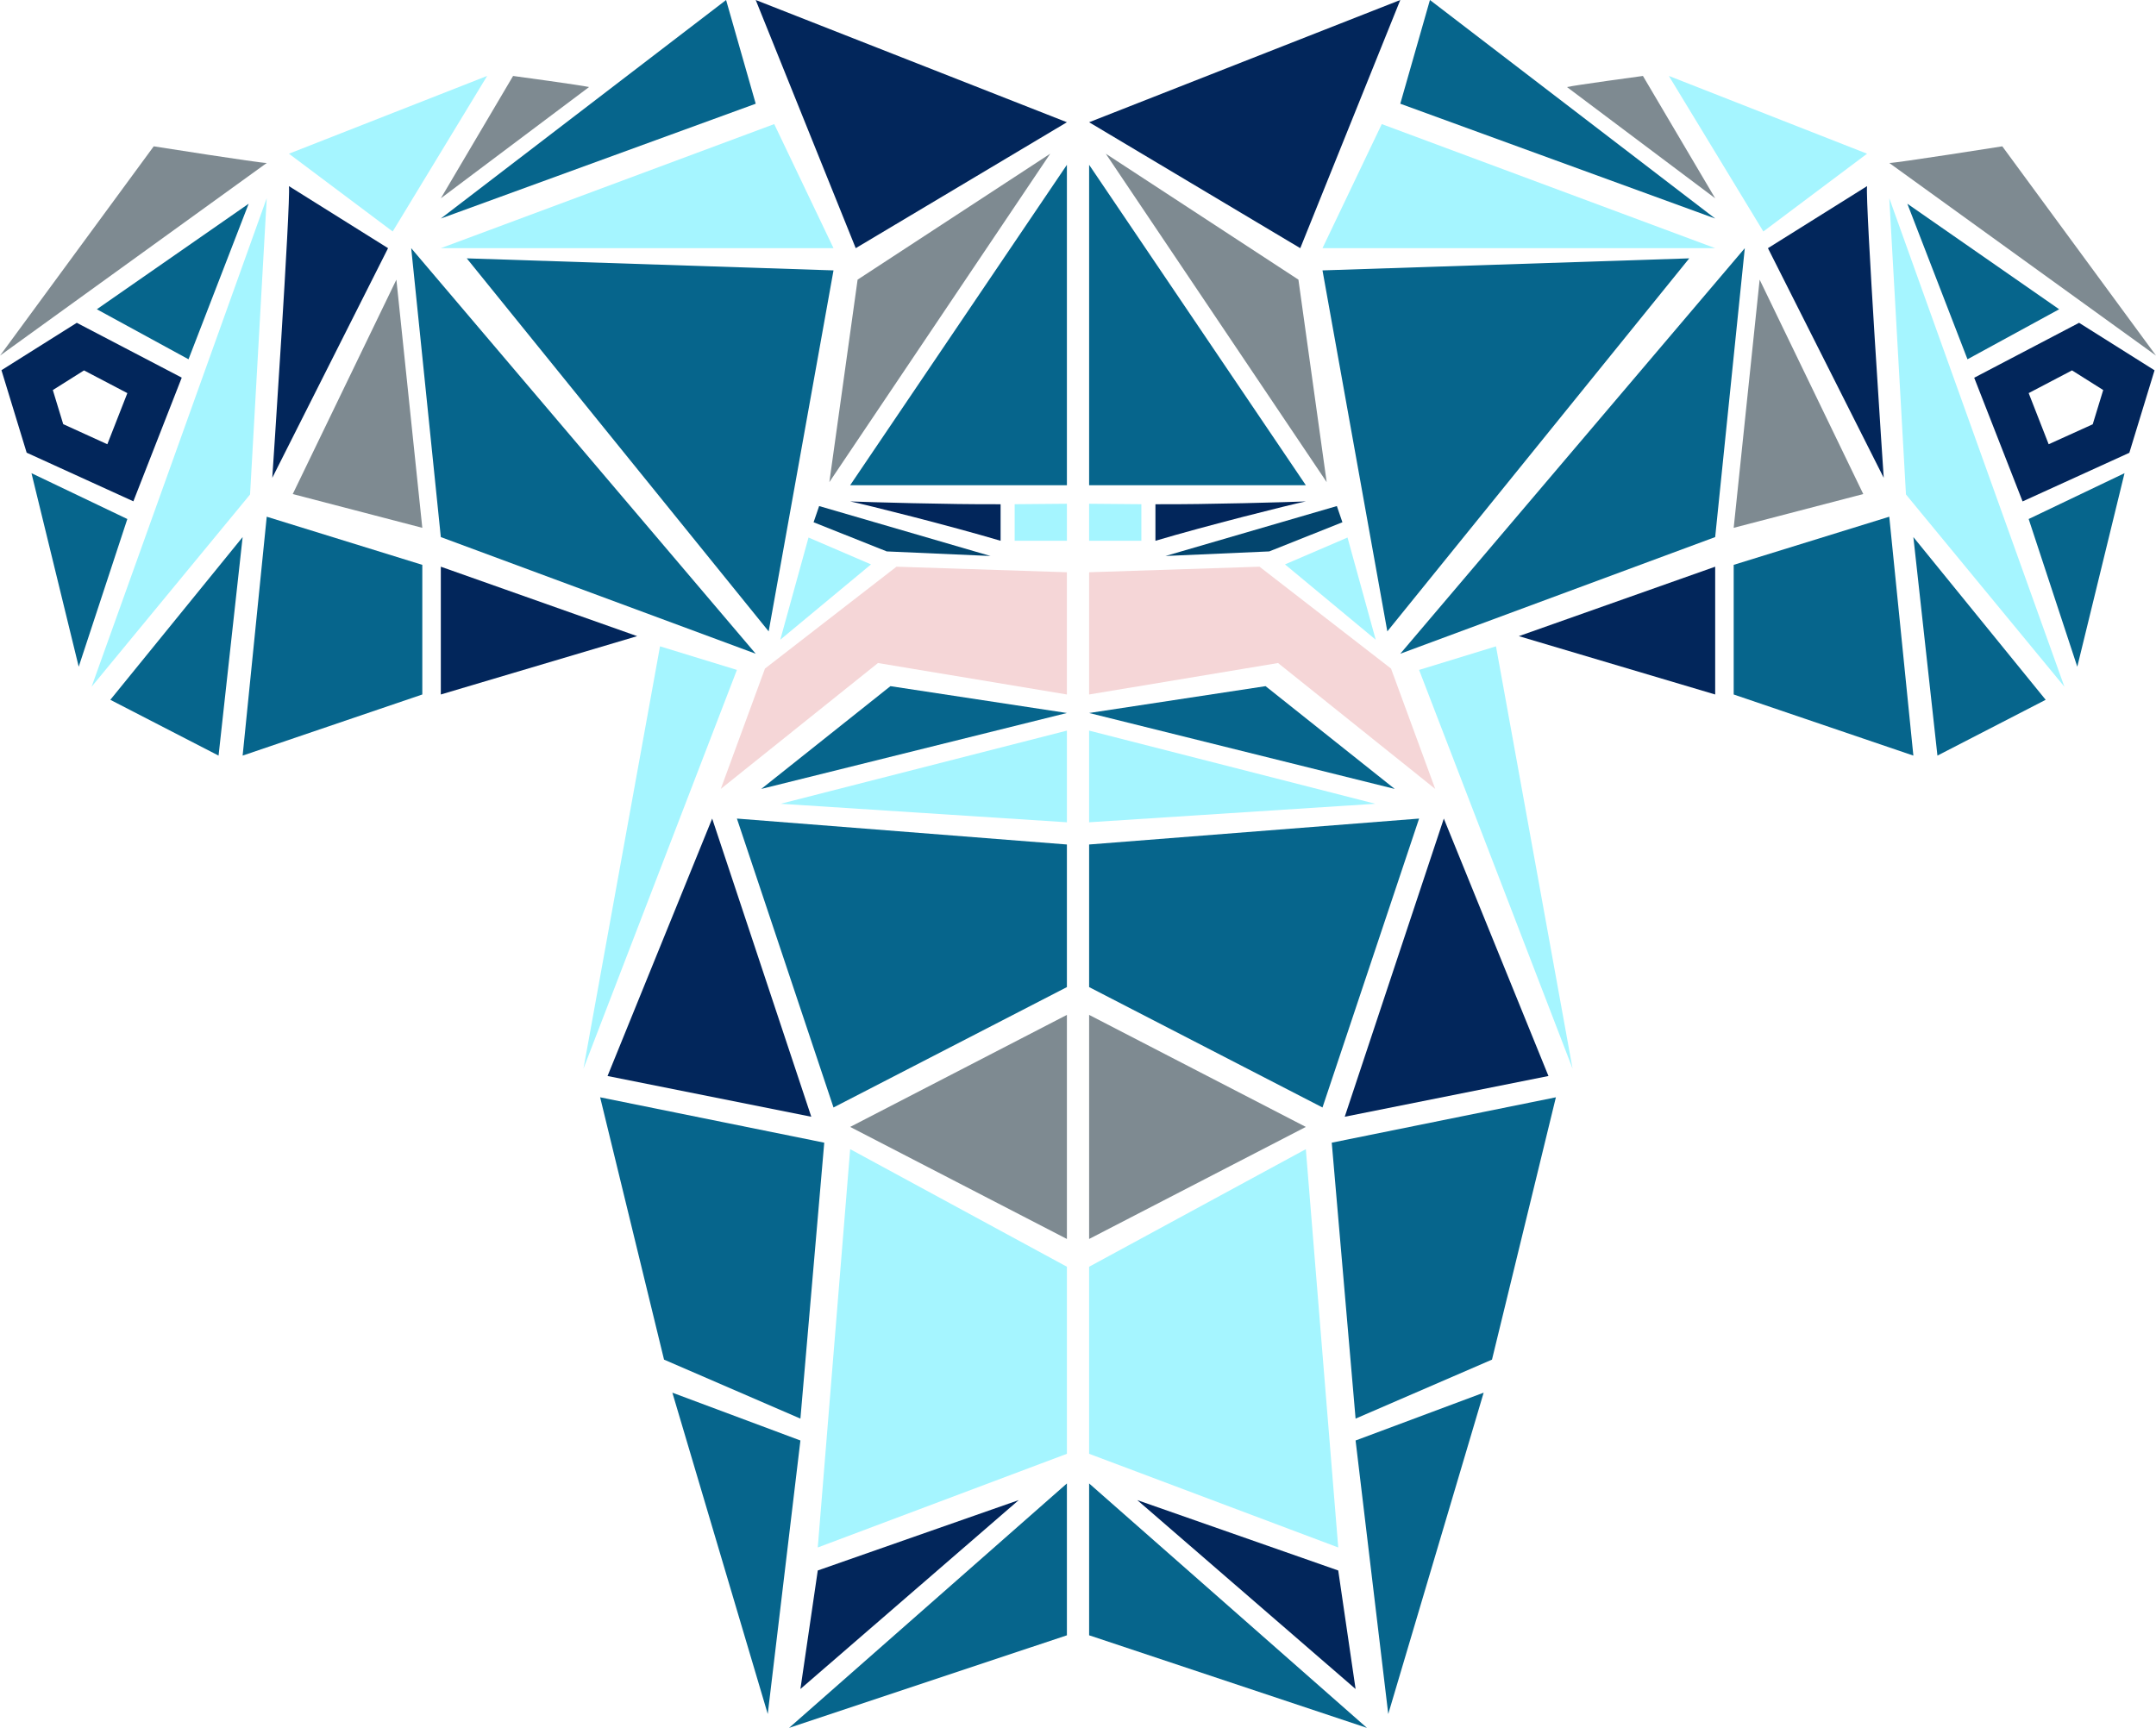
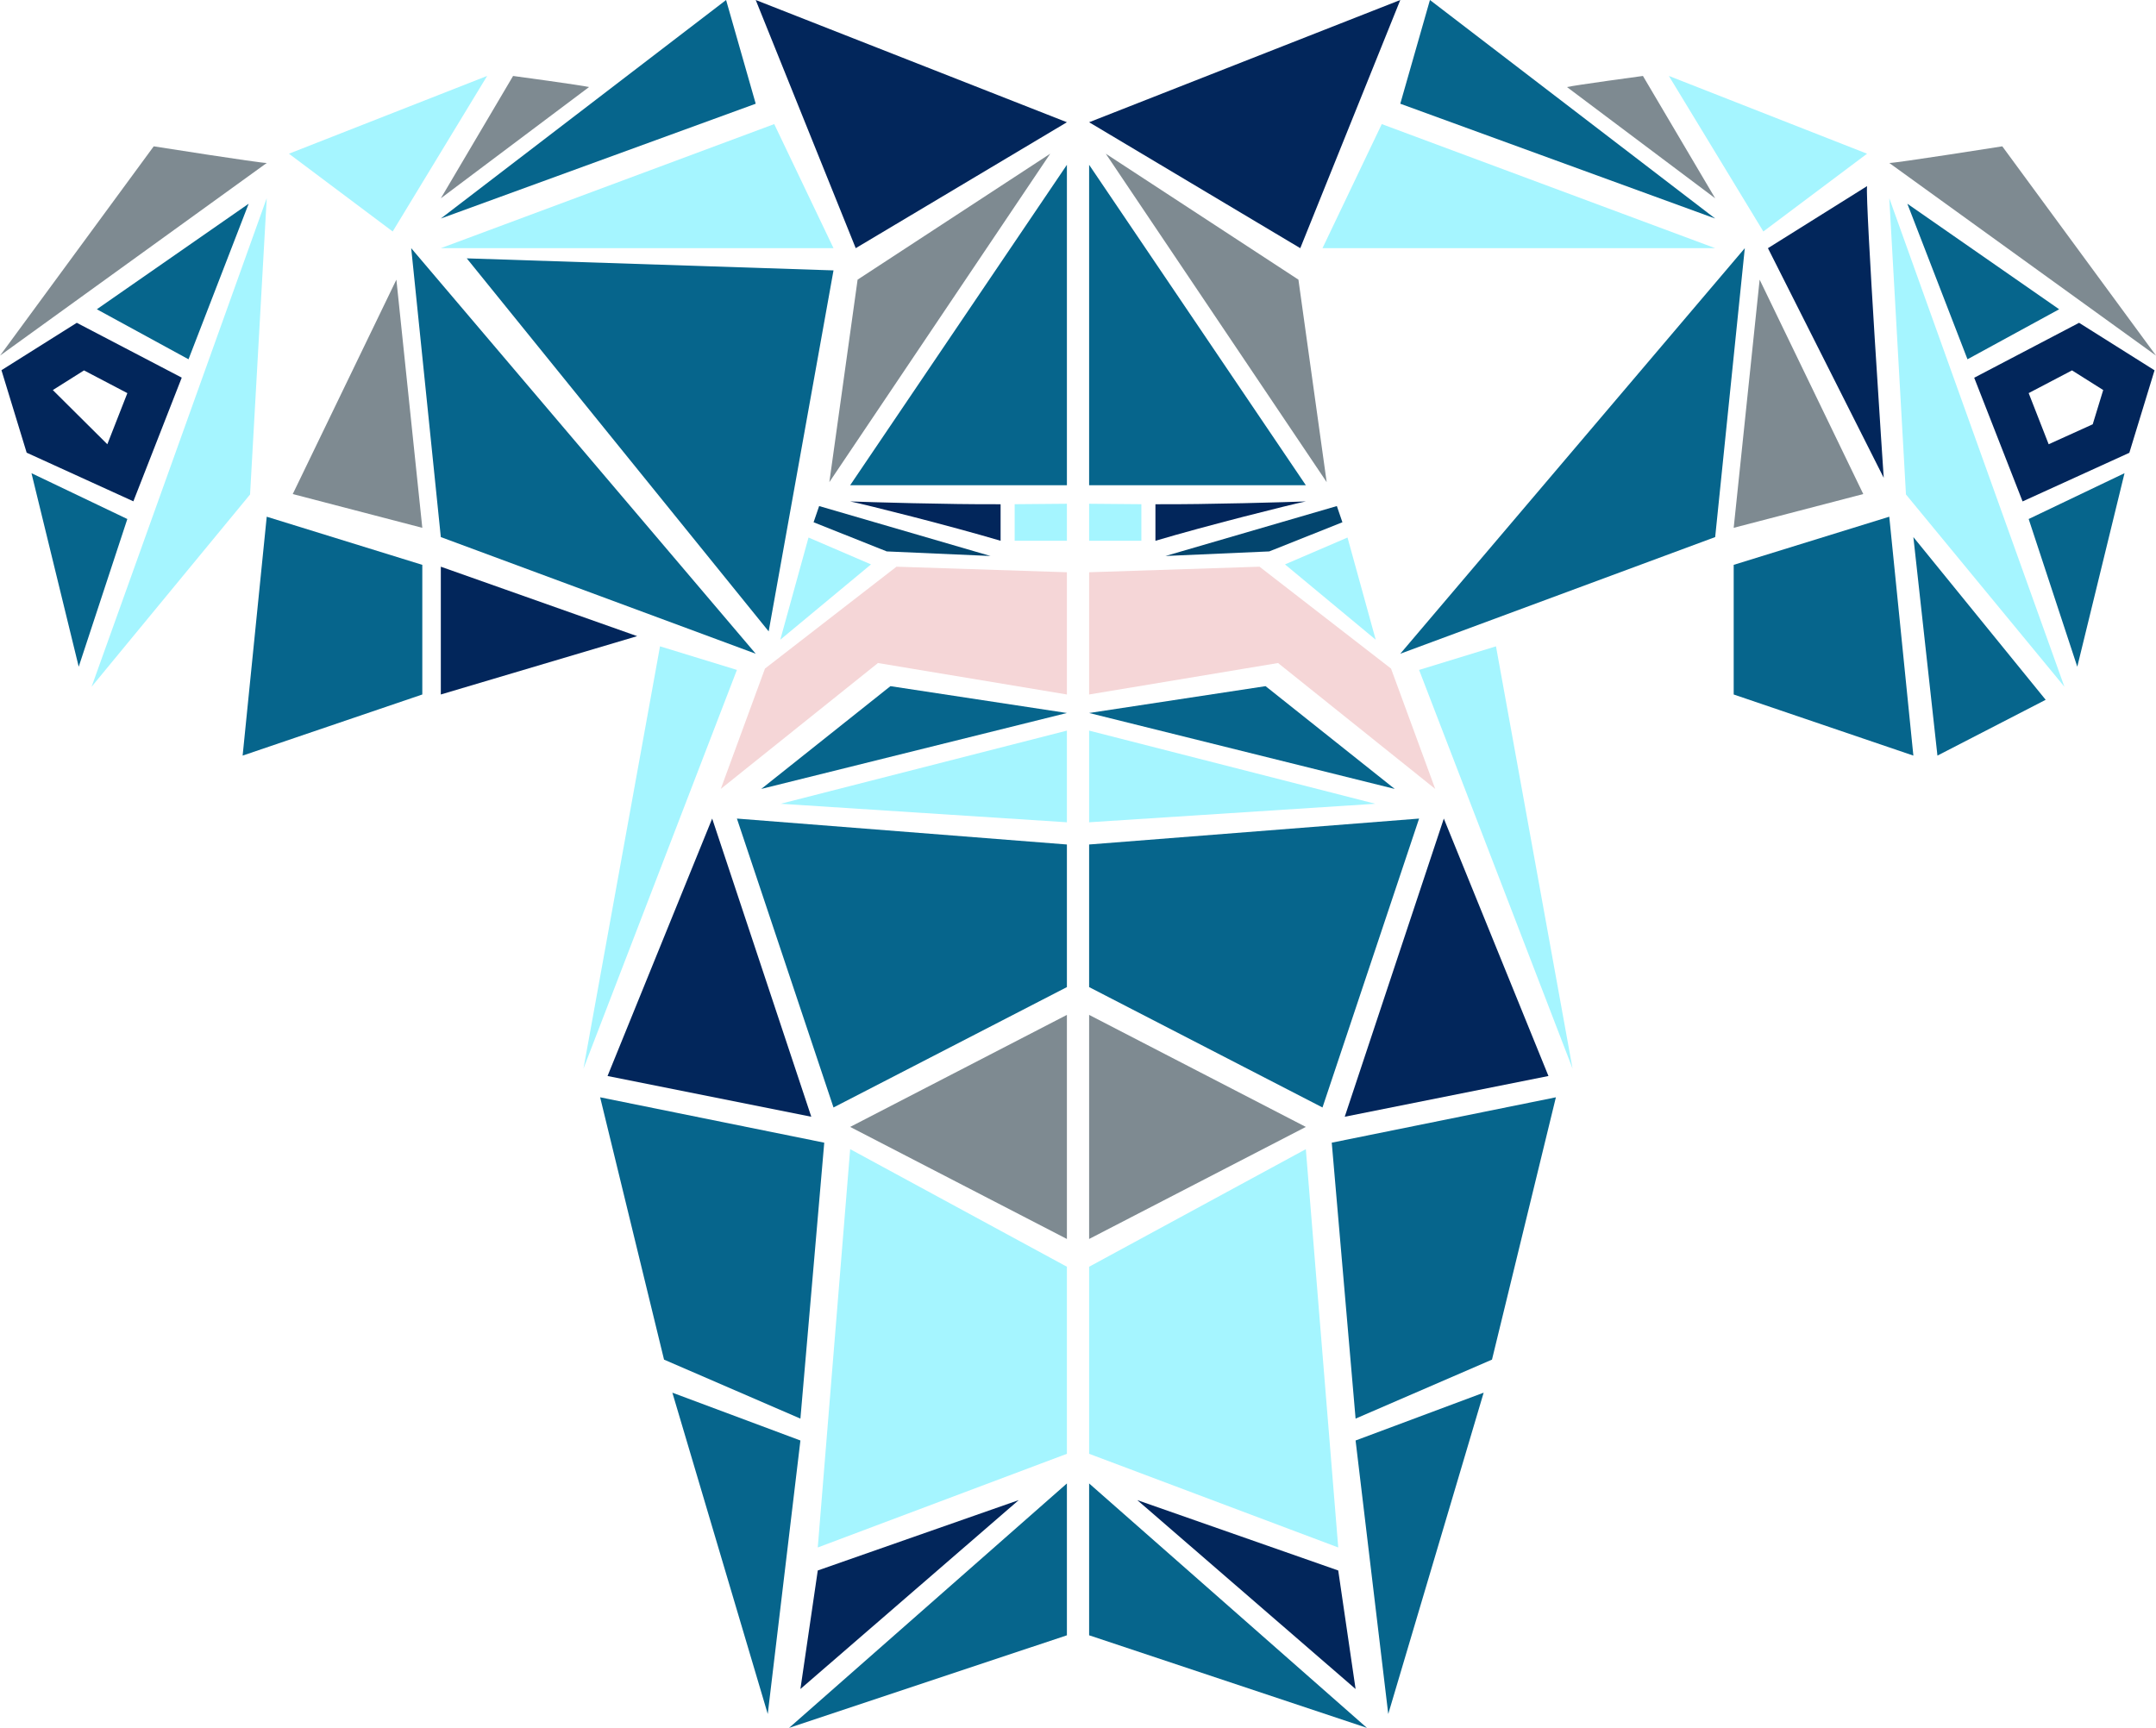
<svg xmlns="http://www.w3.org/2000/svg" id="Layer_3" data-name="Layer 3" viewBox="0 0 815.11 653.35">
  <defs>
    <style>.cls-1{fill:#02265b;}.cls-2{fill:#a5f5ff;}.cls-3{fill:#06658c;}.cls-4{fill:#7e8a91;}.cls-5{fill:#f5d6d7;}.cls-6{fill:#03456e;}</style>
  </defs>
  <polygon class="cls-1" points="411.76 46.22 529.4 0 491.59 93.84 411.76 46.22" />
  <polygon class="cls-2" points="499.99 93.84 522.4 46.92 648.45 93.84 499.99 93.84" />
  <polygon class="cls-3" points="540.61 0 529.4 39.22 648.45 82.63 540.61 0" />
  <path class="cls-4" d="M1821.4,223.94c2.8-.7,28.71-4.2,28.71-4.2L1877.42,266Z" transform="translate(-1228.97 -191.02)" />
  <polygon class="cls-2" points="630.94 28.71 666.66 87.53 705.87 58.12 630.94 28.71" />
  <path class="cls-4" d="M1943.25,252.65c2.8,0,42.72-6.3,42.72-6.3l58.12,79.13Z" transform="translate(-1228.97 -191.02)" />
  <path class="cls-1" d="M1934.84,261.4c-.7,6,6.3,110.29,6.3,110.29l-43.77-86.83Z" transform="translate(-1228.97 -191.02)" />
  <polygon class="cls-2" points="714.27 74.93 720.58 186.97 780.48 259.67 714.27 74.93" />
  <polygon class="cls-3" points="732.48 285.71 773.4 264.61 723.38 203.08 732.48 285.71" />
  <polygon class="cls-3" points="723.38 285.71 655.45 262.6 655.45 213.58 714.27 195.38 723.38 285.71" />
-   <polygon class="cls-1" points="574.22 240.54 648.45 262.6 648.45 214.28 574.22 240.54" />
  <polygon class="cls-3" points="529.4 247.19 659.65 93.84 648.45 203.08 529.4 247.19" />
  <polygon class="cls-4" points="655.45 199.58 704.44 186.81 665.26 105.74 655.45 199.58" />
-   <polygon class="cls-3" points="499.99 102.24 638.65 97.69 524.5 238.74 499.99 102.24" />
  <polygon class="cls-4" points="418.06 58.12 501.57 182.3 490.89 105.74 418.06 58.12" />
  <polygon class="cls-5" points="411.76 216.38 476.18 214.28 525.9 252.8 542.61 298.31 483.19 250.7 411.76 262.6 411.76 216.38" />
  <polygon class="cls-2" points="536.51 253.31 565.58 244.39 594.53 404.06 536.51 253.31" />
  <polygon class="cls-3" points="411.76 62.32 411.76 183.47 493.69 183.47 411.76 62.32" />
  <path class="cls-2" d="M1660.48,381.67c-12.66-.08-19.75-.17-19.75-.17v14h19.75Z" transform="translate(-1228.97 -191.02)" />
  <path class="cls-1" d="M1665.8,381.68V395.5c19.3-5.73,50.69-13.61,56.86-14.88C1716.51,380.86,1685.11,381.8,1665.8,381.68Z" transform="translate(-1228.97 -191.02)" />
  <polygon class="cls-2" points="520.11 241.89 509.45 203.25 485.81 213.41 520.11 241.89" />
  <polygon class="cls-6" points="507.52 197.48 505.42 191.35 440.64 210.23 479.86 208.5 507.52 197.48" />
  <polygon class="cls-3" points="411.76 319.32 411.76 373.24 499.99 418.76 536.51 309.52 411.76 319.32" />
  <polygon class="cls-1" points="545.86 309.52 508.4 422.26 585.42 406.86 545.86 309.52" />
  <polygon class="cls-4" points="411.76 383.75 411.76 468.48 493.69 426.11 411.76 383.75" />
  <polygon class="cls-3" points="503.49 432.07 588.23 414.91 564.07 514.1 512.5 536.41 503.49 432.07" />
  <polygon class="cls-3" points="560.92 526.6 524.85 648.1 512.5 544.68 560.92 526.6" />
  <polygon class="cls-2" points="411.76 478.98 411.76 549.71 505.94 585.13 493.69 434.52 411.76 478.98" />
  <polygon class="cls-3" points="411.76 560.92 411.76 618.34 516.8 653.35 411.76 560.92" />
  <polygon class="cls-1" points="429.96 567.22 505.94 593.83 512.5 638.65 429.96 567.22" />
  <polygon class="cls-3" points="743.84 135.85 778.5 116.94 721.1 77.03 743.84 135.85" />
  <polygon class="cls-3" points="766.97 196.25 785.35 252.1 803.21 178.92 766.97 196.25" />
  <path class="cls-1" d="M2015,313.08l-39.65,20.77,18.29,46.77L2034,362.23l9.53-31.19Zm5.16,38.37L2003.5,359l-7.56-19.34,16.39-8.59,11.79,7.43Z" transform="translate(-1228.97 -191.02)" />
  <polygon class="cls-3" points="411.76 269.6 478.47 259.45 527.3 298.31 411.76 269.6" />
  <polygon class="cls-2" points="411.76 276.26 411.76 310.92 519.95 303.92 411.76 276.26" />
  <polygon class="cls-1" points="403.36 46.22 285.71 0 323.52 93.84 403.36 46.22" />
  <polygon class="cls-2" points="315.12 93.84 292.71 46.92 166.66 93.84 315.12 93.84" />
  <polygon class="cls-3" points="274.51 0 285.71 39.22 166.66 82.63 274.51 0" />
  <path class="cls-4" d="M1451.66,223.94c-2.8-.7-28.71-4.2-28.71-4.2L1395.64,266Z" transform="translate(-1228.97 -191.02)" />
  <polygon class="cls-2" points="184.17 28.71 148.46 87.53 109.24 58.12 184.17 28.71" />
  <path class="cls-4" d="M1329.81,252.65c-2.8,0-42.72-6.3-42.72-6.3L1229,325.47Z" transform="translate(-1228.97 -191.02)" />
-   <path class="cls-1" d="M1338.21,261.4c.7,6-6.3,110.29-6.3,110.29l43.77-86.83Z" transform="translate(-1228.97 -191.02)" />
  <polygon class="cls-2" points="100.84 74.93 94.54 186.97 34.63 259.67 100.84 74.93" />
-   <polygon class="cls-3" points="82.63 285.71 41.71 264.61 91.73 203.08 82.63 285.71" />
  <polygon class="cls-3" points="91.73 285.71 159.66 262.6 159.66 213.58 100.84 195.38 91.73 285.71" />
  <polygon class="cls-1" points="240.89 240.54 166.66 262.6 166.66 214.28 240.89 240.54" />
  <polygon class="cls-3" points="285.71 247.19 155.46 93.84 166.66 203.08 285.71 247.19" />
  <polygon class="cls-4" points="159.66 199.58 110.68 186.81 149.86 105.74 159.66 199.58" />
  <polygon class="cls-3" points="315.12 102.24 176.47 97.69 290.61 238.74 315.12 102.24" />
  <polygon class="cls-4" points="397.05 58.12 313.55 182.3 324.23 105.74 397.05 58.12" />
  <polygon class="cls-5" points="403.36 216.38 338.93 214.28 289.21 252.8 272.5 298.31 331.93 250.7 403.36 262.6 403.36 216.38" />
  <polygon class="cls-2" points="278.6 253.31 249.53 244.39 220.59 404.06 278.6 253.31" />
  <polygon class="cls-3" points="403.36 62.32 403.36 183.47 321.42 183.47 403.36 62.32" />
  <path class="cls-2" d="M1612.58,381.67c12.66-.08,19.75-.17,19.75-.17v14h-19.75Z" transform="translate(-1228.97 -191.02)" />
  <path class="cls-1" d="M1607.26,381.68V395.5c-19.3-5.73-50.69-13.61-56.86-14.88C1556.54,380.86,1587.94,381.8,1607.26,381.68Z" transform="translate(-1228.97 -191.02)" />
  <polygon class="cls-2" points="295 241.89 305.67 203.25 329.3 213.41 295 241.89" />
  <polygon class="cls-6" points="307.59 197.48 309.69 191.35 374.47 210.23 335.25 208.5 307.59 197.48" />
  <polygon class="cls-3" points="403.36 319.32 403.36 373.24 315.12 418.76 278.6 309.52 403.36 319.32" />
  <polygon class="cls-1" points="269.25 309.52 306.72 422.26 229.69 406.86 269.25 309.52" />
  <polygon class="cls-4" points="403.36 383.75 403.36 468.48 321.42 426.11 403.36 383.75" />
  <polygon class="cls-3" points="311.62 432.07 226.89 414.91 251.05 514.1 302.61 536.41 311.62 432.07" />
  <polygon class="cls-3" points="254.2 526.6 290.26 648.1 302.61 544.68 254.2 526.6" />
  <polygon class="cls-2" points="403.36 478.98 403.36 549.71 309.17 585.13 321.42 434.52 403.36 478.98" />
  <polygon class="cls-3" points="403.36 560.92 403.36 618.34 298.31 653.35 403.36 560.92" />
  <polygon class="cls-1" points="385.15 567.22 309.17 593.83 302.61 638.65 385.15 567.22" />
  <polygon class="cls-3" points="71.27 135.85 36.61 116.94 94.01 77.03 71.27 135.85" />
  <polygon class="cls-3" points="48.14 196.25 29.76 252.1 11.9 178.92 48.14 196.25" />
-   <path class="cls-1" d="M1229.52,331l9.53,31.19,40.34,18.39,18.29-46.77L1258,313.08Zm19.42,7.51,11.79-7.43,16.39,8.59L1269.55,359l-16.68-7.6Z" transform="translate(-1228.97 -191.02)" />
+   <path class="cls-1" d="M1229.52,331l9.53,31.19,40.34,18.39,18.29-46.77L1258,313.08Zm19.42,7.51,11.79-7.43,16.39,8.59L1269.55,359Z" transform="translate(-1228.97 -191.02)" />
  <polygon class="cls-3" points="403.36 269.6 336.64 259.45 287.81 298.31 403.36 269.6" />
  <polygon class="cls-2" points="403.36 276.26 403.36 310.92 295.16 303.92 403.36 276.26" />
</svg>